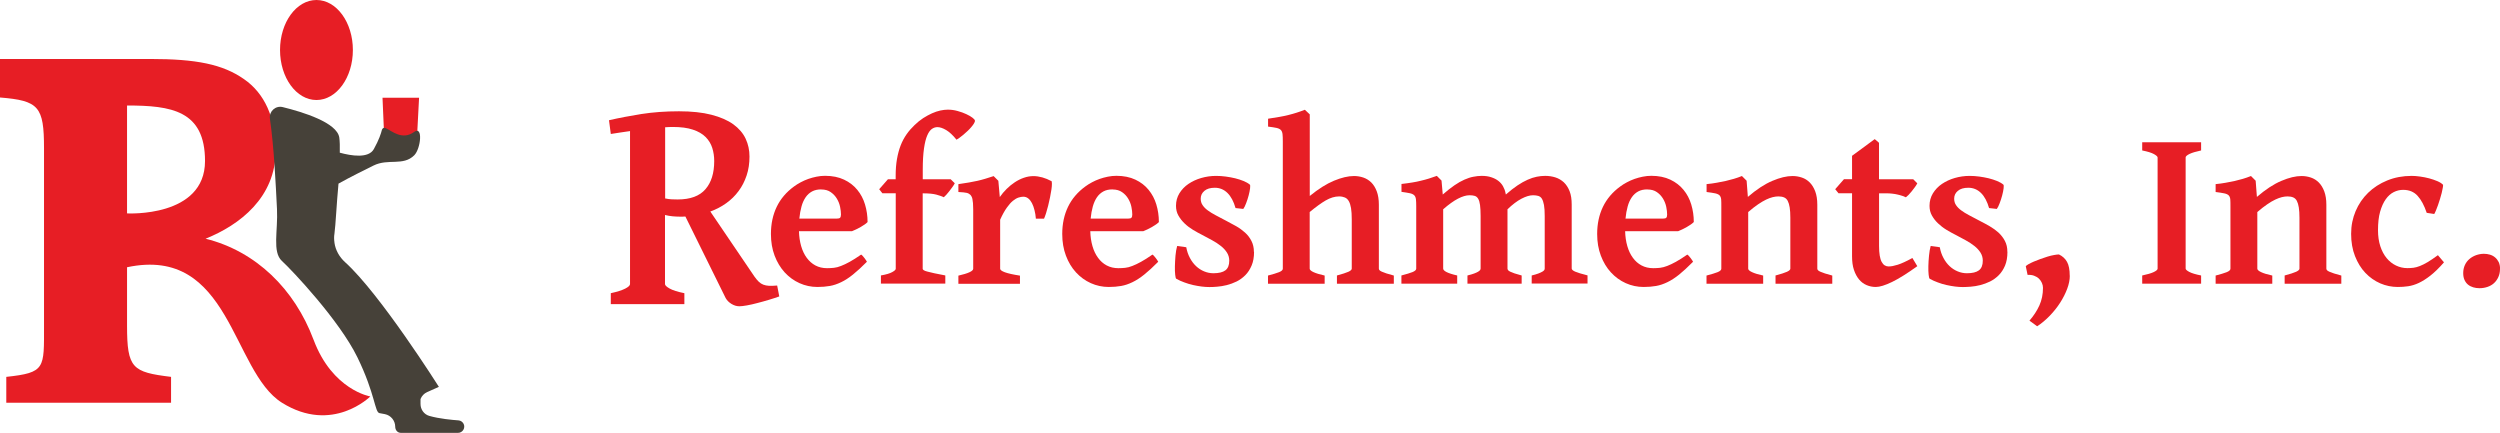
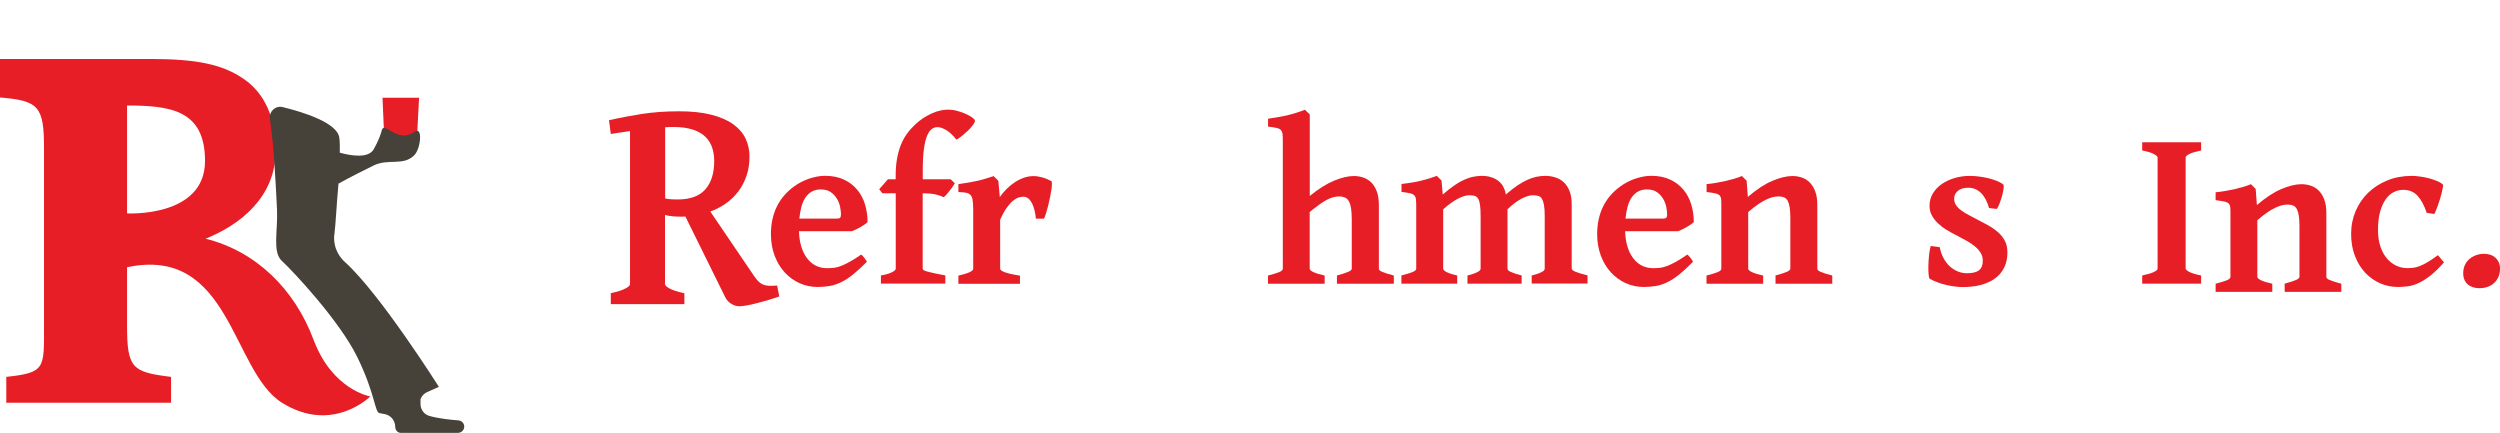
<svg xmlns="http://www.w3.org/2000/svg" id="Layer_2" viewBox="0 0 345.94 59.91">
  <defs>
    <style>.cls-1{fill:#464139;}.cls-1,.cls-2{stroke-width:0px;}.cls-2{fill:#e71e25;}</style>
  </defs>
  <g id="Layer_1-2">
    <polygon class="cls-2" points="57.65 20.01 53.21 20.01 52.93 13.52 57.99 13.52 57.65 20.01" />
    <path class="cls-2" d="m43.38,46.99c-2.62-6.98-7.95-12.22-14.93-13.96,4.73-1.9,9.7-5.71,9.7-12.22,0-4.54-1.54-7.9-4.4-9.87-2.94-2.05-6.59-2.78-12.97-2.78H0v5.33c5.37.44,6.09,1.24,6.09,7.02v24.54c0,5.93.23,6.51-5.22,7.1v3.58h22.8v-3.58c-5.37-.66-6.09-1.17-6.09-7.1v-8.07c14.34-3.04,14.46,14.38,21.44,18.75,6.98,4.36,12.22-.87,12.22-.87,0,0-5.24-.87-7.85-7.85Zm-25.8-17.46v-14.93c6.11,0,10.79.68,10.79,7.68,0,7.85-10.79,7.25-10.79,7.25Z" />
    <path class="cls-1" d="m64.14,58.63c-.14-.26-.4-.44-.7-.46-.84-.06-2.64-.22-4.04-.62-.73-.21-1.21-.89-1.21-1.65v-.68c.17-.43.49-.77.91-.96l1.63-.73s-8.14-12.89-12.98-17.25c-.78-.71-1.32-1.64-1.47-2.69v-.04c-.06-.41-.07-.81,0-1.22.17-1.23.29-4.08.56-6.92,1.51-.85,3.6-1.89,4.84-2.5,2.05-1.02,4.1.11,5.64-1.42.91-.91,1.24-4.14,0-3.24-1.65,1.2-3.04-.09-3.96-.53-.21-.1-.45.02-.51.24-.12.5-.41,1.4-1.12,2.67-.73,1.32-3.1.94-4.71.5.02-.86,0-1.6-.07-2.1-.32-2.07-5.02-3.52-7.83-4.21-.99-.24-1.91.59-1.77,1.6.58,4.03.81,9.19.98,12.52.15,2.99-.68,5.92.68,7.17,1.37,1.25,7.94,8.2,10.44,13.32,2.5,5.12,2.39,7.63,3.07,7.74.2.03.47.09.75.14.82.17,1.41.89,1.42,1.73,0,.48.32.86.8.86h7.88c.66,0,1.08-.7.77-1.28Z" />
-     <ellipse class="cls-2" cx="43.79" cy="6.92" rx="5.04" ry="6.92" />
    <path class="cls-2" d="m120.07,30.71c-.09.1-.23.22-.4.34-.18.12-.37.24-.57.36-.21.11-.42.22-.63.33-.21.1-.4.19-.57.25h-7.34c.02.75.12,1.43.3,2.06.18.63.44,1.17.77,1.62s.73.81,1.2,1.06c.47.25,1.01.38,1.62.38.32,0,.63-.02.94-.05s.64-.12.99-.26.76-.32,1.2-.57c.44-.24.97-.58,1.58-1,.06.03.14.09.22.19.09.09.17.19.25.3.08.11.15.21.21.3.06.09.1.16.12.2-.71.72-1.36,1.31-1.93,1.77s-1.11.81-1.64,1.06c-.52.25-1.04.43-1.56.52-.52.09-1.09.14-1.71.14-.88,0-1.71-.18-2.49-.53-.78-.35-1.46-.85-2.05-1.49-.58-.64-1.05-1.41-1.39-2.31-.34-.9-.51-1.9-.51-3,0-1.41.27-2.66.8-3.76.53-1.1,1.33-2.04,2.4-2.82.27-.2.57-.39.91-.57.34-.18.69-.34,1.06-.47s.75-.23,1.14-.31c.39-.08.79-.12,1.18-.12,1.01,0,1.89.18,2.63.53.74.35,1.35.82,1.83,1.41.48.58.84,1.26,1.07,2.03.23.77.35,1.57.35,2.41Zm-6.44-4.5c-.49,0-.9.09-1.26.28-.35.19-.65.46-.89.81-.24.35-.44.78-.57,1.27-.14.5-.24,1.06-.3,1.68h5.17c.24,0,.4-.04.47-.12s.12-.23.12-.44c0-.31-.04-.67-.12-1.06-.08-.4-.23-.78-.44-1.13-.21-.36-.5-.66-.85-.91-.35-.25-.79-.37-1.32-.37Z" />
    <path class="cls-2" d="m134.92,16.68c0,.11-.05.25-.15.41s-.22.33-.38.51c-.15.18-.33.37-.53.55-.2.19-.39.36-.57.51-.19.16-.36.29-.53.41-.17.12-.3.2-.4.26-.5-.62-.98-1.07-1.44-1.34s-.86-.4-1.2-.4c-.27,0-.52.08-.77.25-.24.17-.46.47-.64.9-.19.43-.34,1.04-.45,1.8-.11.77-.17,1.74-.17,2.93v1.33h3.86l.57.56c-.09.18-.21.36-.35.55s-.28.38-.42.56c-.14.18-.28.34-.41.49-.13.14-.25.25-.34.33-.24-.12-.58-.24-1.02-.36s-1.07-.18-1.9-.18v10.45c0,.06.05.12.15.19s.27.13.51.19.56.14.96.23c.4.09.9.19,1.51.3v1.13h-8.91v-1.13c.71-.12,1.24-.28,1.56-.46.33-.18.49-.33.49-.46v-10.45h-1.85l-.44-.56,1.21-1.38h1.07v-.48c0-.85.06-1.62.18-2.31.12-.69.29-1.32.51-1.89s.5-1.08.82-1.54.7-.89,1.11-1.28c.38-.37.78-.69,1.19-.96.41-.26.81-.48,1.21-.66.4-.18.79-.31,1.16-.39.38-.08.72-.12,1.03-.12.47,0,.92.06,1.37.19.45.12.85.27,1.19.43s.63.32.85.49c.22.17.33.29.33.39Z" />
    <path class="cls-2" d="m145.47,25.03c.06.04.09.17.09.4s-.02.49-.07.81c-.05.32-.11.68-.19,1.07-.08.39-.17.78-.26,1.15-.09.37-.19.72-.29,1.04s-.2.57-.28.76h-1.13c-.03-.41-.09-.81-.19-1.18-.09-.37-.21-.7-.35-.97-.14-.27-.31-.49-.51-.65s-.43-.24-.68-.24c-.21,0-.43.04-.68.12-.24.08-.5.23-.77.45s-.55.54-.85.96c-.29.41-.6.96-.91,1.65v6.79c0,.15.21.32.64.48s1.13.32,2.1.47v1.13h-8.52v-1.13c1.37-.31,2.05-.63,2.05-.95v-8.23c0-.34-.01-.63-.03-.86s-.05-.42-.08-.57c-.03-.14-.07-.26-.12-.34-.05-.08-.09-.15-.13-.2-.07-.07-.15-.13-.23-.18-.08-.05-.18-.09-.29-.12-.12-.03-.27-.05-.46-.07-.19-.02-.42-.03-.71-.05v-1.09c.57-.08,1.06-.16,1.48-.23.42-.07.81-.15,1.17-.23.36-.08.72-.18,1.06-.28.35-.1.74-.23,1.17-.37l.65.65.2,2.25c.28-.4.59-.78.95-1.13s.73-.66,1.13-.92c.4-.26.81-.47,1.25-.62.43-.15.87-.23,1.32-.23.39,0,.8.06,1.24.18.43.12.83.29,1.22.5Z" />
-     <path class="cls-2" d="m160.38,30.71c-.09.1-.23.22-.4.34-.18.12-.37.24-.57.36-.21.11-.42.22-.63.33-.21.1-.4.19-.57.25h-7.34c.02.75.12,1.43.3,2.06.18.63.44,1.17.77,1.62.33.46.73.81,1.2,1.06.47.25,1.01.38,1.62.38.32,0,.63-.02.94-.05s.64-.12.99-.26.76-.32,1.2-.57c.45-.24.97-.58,1.58-1,.06.03.14.09.22.19.09.09.17.19.25.3.08.11.15.21.21.3.06.09.1.16.12.2-.71.72-1.36,1.31-1.93,1.77s-1.12.81-1.64,1.06c-.52.25-1.04.43-1.56.52s-1.09.14-1.71.14c-.88,0-1.71-.18-2.49-.53-.78-.35-1.46-.85-2.05-1.49-.59-.64-1.05-1.41-1.39-2.31-.34-.9-.51-1.9-.51-3,0-1.41.27-2.66.8-3.76.53-1.1,1.33-2.04,2.4-2.82.27-.2.57-.39.91-.57.34-.18.69-.34,1.06-.47.37-.13.75-.23,1.14-.31.39-.08.79-.12,1.18-.12,1.01,0,1.89.18,2.63.53.74.35,1.35.82,1.83,1.41s.84,1.26,1.07,2.03c.23.77.35,1.57.35,2.41Zm-6.44-4.5c-.49,0-.91.09-1.26.28-.35.19-.65.46-.89.81-.24.35-.43.78-.57,1.27-.14.5-.24,1.06-.3,1.68h5.17c.24,0,.4-.04.47-.12.08-.08.12-.23.12-.44,0-.31-.04-.67-.12-1.06-.08-.4-.23-.78-.44-1.13-.21-.36-.49-.66-.85-.91-.35-.25-.79-.37-1.32-.37Z" />
-     <path class="cls-2" d="m173.53,34.86c0,.73-.11,1.36-.34,1.89-.22.52-.51.97-.87,1.33s-.76.65-1.2.87c-.45.22-.9.38-1.36.5-.46.11-.9.19-1.32.22-.42.04-.78.05-1.08.05-.33,0-.69-.02-1.08-.07-.39-.05-.78-.12-1.19-.21-.4-.09-.8-.21-1.2-.36-.4-.14-.77-.31-1.11-.5-.07-.03-.13-.21-.16-.55-.04-.34-.05-.74-.04-1.2.01-.47.04-.95.08-1.46.05-.51.12-.95.23-1.33l1.26.17c.1.55.27,1.05.51,1.49.24.45.52.82.85,1.13.33.31.7.55,1.11.72.41.17.84.26,1.28.26.74,0,1.3-.13,1.66-.4.36-.27.54-.71.54-1.34,0-.41-.11-.79-.32-1.12-.21-.33-.49-.64-.85-.92-.35-.28-.75-.54-1.19-.78-.45-.24-.91-.49-1.38-.74-.44-.22-.87-.46-1.3-.72-.43-.26-.82-.56-1.16-.89-.34-.33-.62-.69-.84-1.08s-.33-.84-.33-1.34c0-.64.16-1.22.47-1.73.32-.51.73-.95,1.25-1.3s1.11-.63,1.77-.82,1.34-.29,2.05-.29c.45,0,.89.03,1.34.09.45.06.88.14,1.3.24s.8.23,1.15.37c.35.14.65.31.88.5.06.05.08.22.04.52s-.1.63-.2.99-.21.73-.35,1.08c-.13.35-.26.61-.39.78l-1.07-.12c-.26-.91-.63-1.61-1.12-2.09-.49-.48-1.07-.72-1.75-.72-.62,0-1.1.14-1.44.43s-.51.64-.51,1.08c0,.33.08.63.25.88.17.26.4.5.71.73s.68.46,1.12.69.93.49,1.48.78c.45.23.89.47,1.35.73s.86.56,1.23.89.66.72.88,1.15.34.93.34,1.51Z" />
    <path class="cls-2" d="m185,39.25v-1.13c.74-.2,1.27-.37,1.58-.51s.47-.29.47-.43v-6.82c0-.63-.03-1.15-.1-1.56-.07-.41-.17-.73-.31-.97-.14-.24-.32-.41-.54-.5s-.49-.15-.8-.15c-.6,0-1.22.19-1.86.56-.64.37-1.37.91-2.21,1.6v7.84c0,.15.18.32.53.48s.86.32,1.54.47v1.13h-7.84v-1.13c.68-.18,1.2-.33,1.54-.47.34-.14.51-.3.51-.47v-17.61c0-.43-.01-.77-.04-1.02-.03-.24-.1-.43-.23-.57-.13-.13-.33-.23-.61-.29-.28-.06-.67-.12-1.16-.18v-1.09c.58-.08,1.1-.17,1.56-.25.46-.08.89-.17,1.28-.27s.77-.2,1.13-.32c.36-.11.73-.25,1.12-.4l.68.64v11.29c1.19-.97,2.31-1.68,3.35-2.11,1.04-.43,1.96-.65,2.77-.65.45,0,.87.07,1.29.21.41.14.78.37,1.1.68.32.32.57.73.76,1.23.19.51.29,1.12.29,1.85v8.85c0,.07.03.14.09.21s.17.14.33.21c.15.07.37.15.64.24.27.09.61.18,1.01.29v1.13h-7.84Z" />
    <path class="cls-2" d="m211.95,39.25v-1.13c.37-.09.68-.18.91-.27s.42-.17.55-.25c.13-.08.23-.15.27-.22.05-.07.07-.14.07-.21v-7.28c0-.63-.03-1.14-.1-1.52-.07-.38-.17-.67-.29-.87s-.3-.33-.5-.39c-.21-.06-.45-.09-.73-.09-.46,0-.99.16-1.6.48-.61.32-1.25.81-1.93,1.46v8.21c0,.07.03.14.08.21.05.07.15.14.29.21.14.07.34.15.6.24.26.09.59.18.99.29v1.13h-7.5v-1.13c.37-.09.68-.18.92-.27.24-.09.42-.17.55-.25.13-.08.22-.15.27-.22s.08-.14.08-.21v-7.28c0-.63-.03-1.14-.08-1.52-.05-.38-.14-.67-.26-.87-.12-.2-.27-.33-.47-.39s-.43-.09-.72-.09c-.47,0-1,.16-1.6.47-.6.31-1.28.8-2.05,1.47v8.21c0,.15.15.32.47.48s.8.32,1.47.47v1.13h-7.72v-1.13c.68-.18,1.19-.33,1.54-.47.34-.14.51-.3.51-.47v-8.62c0-.41-.01-.74-.04-.98-.03-.24-.1-.42-.23-.55s-.33-.23-.61-.29-.67-.12-1.16-.19v-1.09c.54-.06,1.02-.13,1.46-.2.44-.07.85-.15,1.23-.25.39-.09.76-.19,1.11-.3.35-.11.71-.23,1.09-.37l.65.65.17,1.93c.58-.51,1.12-.93,1.61-1.27s.96-.6,1.39-.79.85-.33,1.24-.4c.39-.08.78-.12,1.15-.12.5,0,.94.06,1.32.19.38.12.71.29.98.5s.49.46.65.75.28.59.34.92l.05.22c.58-.51,1.12-.93,1.61-1.26.5-.33.97-.6,1.41-.79.44-.2.86-.33,1.25-.41.39-.08.78-.12,1.17-.12.5,0,.97.07,1.41.21.44.14.83.37,1.17.68.34.32.6.73.8,1.23.2.51.29,1.12.29,1.85v8.85c0,.14.16.29.48.43s.89.31,1.71.52v1.13h-7.72Z" />
    <path class="cls-2" d="m234.39,30.71c-.09.1-.23.22-.4.34-.18.12-.37.24-.57.36-.21.11-.42.22-.63.33-.21.1-.4.19-.57.25h-7.34c.02.75.12,1.43.3,2.06.18.63.44,1.17.77,1.62.33.46.73.81,1.2,1.06.47.25,1.01.38,1.62.38.32,0,.63-.02.94-.05.31-.04.64-.12.99-.26s.76-.32,1.2-.57c.44-.24.97-.58,1.58-1,.06.03.14.09.22.19s.17.19.25.3c.08.11.15.21.21.3.06.09.1.16.12.2-.71.72-1.36,1.31-1.92,1.77-.57.46-1.12.81-1.64,1.06-.52.25-1.04.43-1.56.52s-1.09.14-1.71.14c-.88,0-1.71-.18-2.49-.53-.78-.35-1.46-.85-2.05-1.49s-1.05-1.41-1.39-2.31c-.34-.9-.51-1.9-.51-3,0-1.41.27-2.66.8-3.76.53-1.1,1.33-2.04,2.4-2.82.27-.2.57-.39.91-.57.34-.18.69-.34,1.06-.47.37-.13.75-.23,1.14-.31.39-.08.79-.12,1.18-.12,1.02,0,1.89.18,2.63.53.74.35,1.35.82,1.83,1.41.48.58.84,1.26,1.07,2.03.23.77.35,1.57.35,2.41Zm-6.44-4.5c-.49,0-.91.09-1.26.28-.35.19-.65.46-.89.81-.24.35-.44.78-.57,1.27-.14.5-.24,1.06-.3,1.68h5.17c.24,0,.4-.04.47-.12.08-.08.12-.23.12-.44,0-.31-.04-.67-.12-1.06s-.23-.78-.44-1.13-.49-.66-.85-.91c-.35-.25-.79-.37-1.32-.37Z" />
    <path class="cls-2" d="m245.69,39.25v-1.13c.75-.2,1.27-.37,1.58-.51.31-.14.47-.29.47-.43v-7.05c0-.57-.03-1.04-.09-1.42-.06-.38-.15-.68-.27-.91s-.29-.39-.5-.48c-.21-.09-.47-.14-.78-.14-.25,0-.51.03-.79.1-.28.07-.59.18-.92.34s-.71.38-1.12.66c-.41.28-.86.63-1.36,1.06v7.84c0,.15.18.32.53.48.35.17.86.32,1.54.47v1.13h-7.84v-1.13c.68-.18,1.2-.33,1.54-.47.34-.14.51-.3.51-.47v-8.62c0-.4,0-.72-.02-.96-.02-.24-.09-.42-.21-.56-.12-.13-.33-.23-.6-.29s-.68-.12-1.21-.19v-1.09c.5-.05.96-.11,1.39-.19.43-.07.84-.15,1.23-.24s.78-.19,1.15-.3c.37-.11.75-.24,1.12-.39l.65.65.17,2.24c1.21-1.04,2.34-1.78,3.39-2.22,1.05-.45,1.98-.67,2.79-.67.44,0,.87.07,1.29.21s.78.37,1.09.68.57.73.76,1.23c.19.51.29,1.12.29,1.85v8.85c0,.07.03.14.09.21s.17.14.33.21c.15.07.37.15.64.24.27.09.61.18,1.01.29v1.13h-7.84Z" />
-     <path class="cls-2" d="m265.3,36.84c-1.38.99-2.54,1.72-3.49,2.18-.95.46-1.7.69-2.25.69-.45,0-.87-.09-1.27-.26s-.75-.43-1.04-.78-.53-.79-.71-1.33c-.18-.53-.26-1.16-.26-1.89v-8.71h-1.88l-.45-.56,1.21-1.38h1.12v-3.24l3.14-2.31.59.51v5.05h4.74l.56.56c-.09.18-.21.36-.35.55-.14.19-.28.38-.43.56-.14.18-.29.34-.43.49-.14.14-.26.25-.37.33-.12-.06-.28-.12-.47-.19s-.41-.12-.64-.18-.49-.1-.75-.13c-.26-.03-.54-.05-.81-.05h-1.04v7.27c0,.53.03.98.09,1.34s.15.66.27.88.26.38.42.48.34.15.54.15.38-.02.58-.06c.2-.04.43-.1.69-.18.26-.08.55-.2.88-.35.33-.15.71-.34,1.14-.58l.68,1.13Z" />
    <path class="cls-2" d="m277.78,34.86c0,.73-.11,1.36-.33,1.89-.22.52-.51.97-.87,1.33s-.76.65-1.2.87c-.45.22-.9.38-1.36.5-.46.11-.9.19-1.32.22s-.78.05-1.08.05c-.33,0-.69-.02-1.08-.07-.39-.05-.78-.12-1.19-.21s-.81-.21-1.2-.36c-.4-.14-.77-.31-1.11-.5-.07-.03-.13-.21-.16-.55-.04-.34-.05-.74-.04-1.2s.04-.95.09-1.46c.05-.51.12-.95.23-1.33l1.26.17c.1.55.27,1.05.51,1.49.24.45.52.82.85,1.13.33.31.7.55,1.11.72.41.17.83.26,1.28.26.75,0,1.3-.13,1.66-.4.36-.27.54-.71.54-1.34,0-.41-.11-.79-.32-1.12s-.49-.64-.85-.92c-.35-.28-.75-.54-1.19-.78-.45-.24-.91-.49-1.38-.74-.44-.22-.87-.46-1.3-.72-.43-.26-.81-.56-1.16-.89s-.62-.69-.84-1.08c-.22-.39-.33-.84-.33-1.34,0-.64.16-1.22.47-1.73.32-.51.73-.95,1.25-1.3s1.11-.63,1.77-.82,1.35-.29,2.05-.29c.44,0,.89.03,1.34.09.45.06.88.14,1.3.24.41.1.8.23,1.15.37.35.14.65.31.88.5.06.05.08.22.04.52s-.1.63-.2.99-.21.73-.35,1.08c-.13.35-.26.61-.39.78l-1.07-.12c-.26-.91-.63-1.61-1.12-2.09-.49-.48-1.07-.72-1.76-.72-.62,0-1.1.14-1.44.43-.34.28-.51.64-.51,1.08,0,.33.08.63.25.88.17.26.4.5.71.73s.68.46,1.12.69c.44.23.94.49,1.48.78.45.23.9.47,1.35.73s.86.56,1.23.89c.36.34.66.72.88,1.15.23.43.34.93.34,1.51Z" />
-     <path class="cls-2" d="m286.41,38.16c0,.56-.12,1.16-.36,1.8s-.56,1.28-.97,1.92c-.41.64-.89,1.24-1.44,1.81-.55.57-1.13,1.06-1.75,1.46l-1.06-.78c.58-.67,1.04-1.37,1.37-2.1s.5-1.54.5-2.44c0-.23-.05-.46-.15-.68-.1-.23-.24-.43-.42-.6-.18-.17-.4-.3-.67-.4s-.56-.13-.89-.11l-.25-1.2c.06-.08.19-.18.39-.29.2-.11.44-.23.72-.35s.59-.24.92-.36c.33-.12.66-.23.98-.33s.62-.17.9-.22c.28-.05.51-.08.68-.08.5.24.87.58,1.12,1.03.25.45.37,1.08.37,1.9Z" />
    <path class="cls-2" d="m296.43,39.25v-1.13c.7-.15,1.23-.3,1.59-.47.36-.17.54-.33.54-.47v-15.39c0-.12-.17-.28-.51-.47-.34-.19-.88-.35-1.62-.5v-1.13h8.15v1.13c-.7.15-1.24.31-1.6.48-.36.18-.54.34-.54.48v15.39c0,.12.17.28.51.46.34.18.88.34,1.63.49v1.13h-8.15Z" />
-     <path class="cls-2" d="m316.14,39.25v-1.13c.75-.2,1.27-.37,1.58-.51s.47-.29.47-.43v-7.05c0-.57-.03-1.04-.09-1.42-.06-.38-.15-.68-.27-.91-.12-.23-.29-.39-.5-.48s-.47-.14-.78-.14c-.25,0-.51.03-.79.1-.28.07-.59.18-.92.34-.34.16-.71.38-1.12.66-.41.28-.86.63-1.36,1.06v7.84c0,.15.18.32.53.48.35.17.86.32,1.54.47v1.13h-7.84v-1.13c.68-.18,1.19-.33,1.54-.47.34-.14.51-.3.51-.47v-8.62c0-.4,0-.72-.02-.96-.02-.24-.09-.42-.21-.56-.12-.13-.33-.23-.61-.29-.28-.06-.68-.12-1.21-.19v-1.09c.5-.05.96-.11,1.39-.19s.84-.15,1.23-.24.78-.19,1.15-.3c.37-.11.74-.24,1.12-.39l.65.65.17,2.24c1.21-1.04,2.34-1.78,3.39-2.22,1.05-.45,1.98-.67,2.79-.67.44,0,.87.07,1.29.21.41.14.78.37,1.09.68.32.32.57.73.76,1.23.19.51.29,1.12.29,1.85v8.85c0,.07.03.14.09.21s.17.14.33.21c.16.07.37.15.64.24.27.09.6.18,1.01.29v1.13h-7.84Z" />
+     <path class="cls-2" d="m316.14,39.25c.75-.2,1.27-.37,1.58-.51s.47-.29.47-.43v-7.05c0-.57-.03-1.04-.09-1.42-.06-.38-.15-.68-.27-.91-.12-.23-.29-.39-.5-.48s-.47-.14-.78-.14c-.25,0-.51.03-.79.1-.28.07-.59.18-.92.34-.34.16-.71.38-1.12.66-.41.28-.86.63-1.36,1.06v7.84c0,.15.18.32.53.48.35.17.86.32,1.54.47v1.13h-7.84v-1.13c.68-.18,1.19-.33,1.54-.47.34-.14.51-.3.51-.47v-8.62c0-.4,0-.72-.02-.96-.02-.24-.09-.42-.21-.56-.12-.13-.33-.23-.61-.29-.28-.06-.68-.12-1.21-.19v-1.09c.5-.05.96-.11,1.39-.19s.84-.15,1.23-.24.78-.19,1.15-.3c.37-.11.74-.24,1.12-.39l.65.65.17,2.24c1.21-1.04,2.34-1.78,3.39-2.22,1.05-.45,1.98-.67,2.79-.67.44,0,.87.07,1.29.21.41.14.78.37,1.09.68.32.32.57.73.76,1.23.19.51.29,1.12.29,1.85v8.85c0,.07.03.14.09.21s.17.14.33.21c.16.07.37.15.64.24.27.09.6.18,1.01.29v1.13h-7.84Z" />
    <path class="cls-2" d="m338.19,36.3c-.67.77-1.29,1.37-1.86,1.82-.57.45-1.11.79-1.62,1.03-.51.24-1.01.39-1.48.46s-.96.1-1.44.1c-.84,0-1.65-.17-2.42-.5-.78-.34-1.46-.82-2.06-1.45-.6-.63-1.07-1.4-1.43-2.31s-.54-1.94-.54-3.09.21-2.16.62-3.14c.41-.97.99-1.82,1.73-2.54s1.62-1.29,2.65-1.71,2.15-.63,3.38-.63c.34,0,.73.03,1.16.09.43.06.85.14,1.26.25.41.11.79.24,1.14.39.35.15.61.32.78.5.01.08,0,.23-.04.43-.04.21-.09.45-.15.71-.07.27-.15.55-.24.85s-.19.58-.28.85c-.09.27-.19.51-.28.73-.09.22-.17.37-.23.47l-1.04-.16c-.34-1.01-.76-1.8-1.26-2.35-.5-.55-1.16-.83-1.99-.83-.46,0-.89.1-1.31.31-.42.21-.79.54-1.11.99s-.58,1.03-.78,1.73c-.2.7-.29,1.56-.29,2.56,0,.83.11,1.57.32,2.21s.5,1.19.87,1.64c.37.45.8.79,1.3,1.03.5.24,1.02.36,1.58.36.29,0,.57-.02.84-.05s.56-.12.88-.24c.32-.12.68-.31,1.08-.54.4-.24.87-.56,1.42-.96l.84.99Z" />
    <path class="cls-2" d="m345.94,37.22c0,.41-.08.79-.23,1.12-.15.33-.35.61-.6.84s-.55.4-.9.52c-.35.12-.72.18-1.11.18-.3,0-.59-.04-.86-.12-.27-.08-.51-.2-.72-.37-.21-.17-.37-.39-.49-.65s-.18-.58-.18-.96c0-.4.08-.77.23-1.1.15-.33.36-.61.63-.84s.57-.4.92-.53c.35-.12.71-.19,1.08-.19.29,0,.57.04.84.12.27.08.51.21.71.38s.37.39.5.65c.12.26.19.58.19.94Z" />
    <path class="cls-2" d="m84.52,42.08v-1.51c.88-.19,1.54-.4,1.99-.63.45-.23.67-.44.67-.63v-21.17c-.47.07-.92.13-1.37.2s-.88.13-1.29.2l-.25-1.9c1.37-.32,2.86-.6,4.47-.86,1.61-.25,3.35-.38,5.21-.38,1.76,0,3.26.16,4.49.48,1.24.32,2.25.76,3.03,1.32.78.57,1.35,1.23,1.71,2,.36.77.53,1.59.53,2.47,0,.95-.13,1.82-.4,2.62s-.63,1.51-1.11,2.15c-.47.64-1.04,1.2-1.71,1.68-.67.48-1.4.86-2.2,1.15l6.12,9.02c.21.29.4.52.59.7.19.18.39.31.62.4.23.09.49.14.8.16.3.01.68,0,1.12-.04l.29,1.51c-.43.15-.9.31-1.44.47s-1.06.31-1.58.44c-.52.14-1.01.25-1.46.33-.45.08-.79.12-1.04.12-.38,0-.74-.11-1.1-.33-.36-.22-.62-.49-.8-.81l-5.57-11.28c-.13.01-.26.02-.39.02h-.37c-.34,0-.67-.02-1.01-.05-.34-.03-.69-.09-1.05-.18v9.56c0,.17.21.37.63.61.42.24,1.1.46,2.05.65v1.51h-10.19Zm8.58-24.51c-.17,0-.34,0-.52.01s-.36.02-.54.03v9.85c.35.07.65.11.91.12.26.01.53.02.82.02,1.75,0,3.03-.47,3.84-1.41.82-.94,1.22-2.24,1.22-3.91,0-.63-.09-1.24-.27-1.81s-.49-1.08-.92-1.51-1.02-.78-1.76-1.02c-.74-.25-1.66-.37-2.78-.37Z" />
  </g>
</svg>